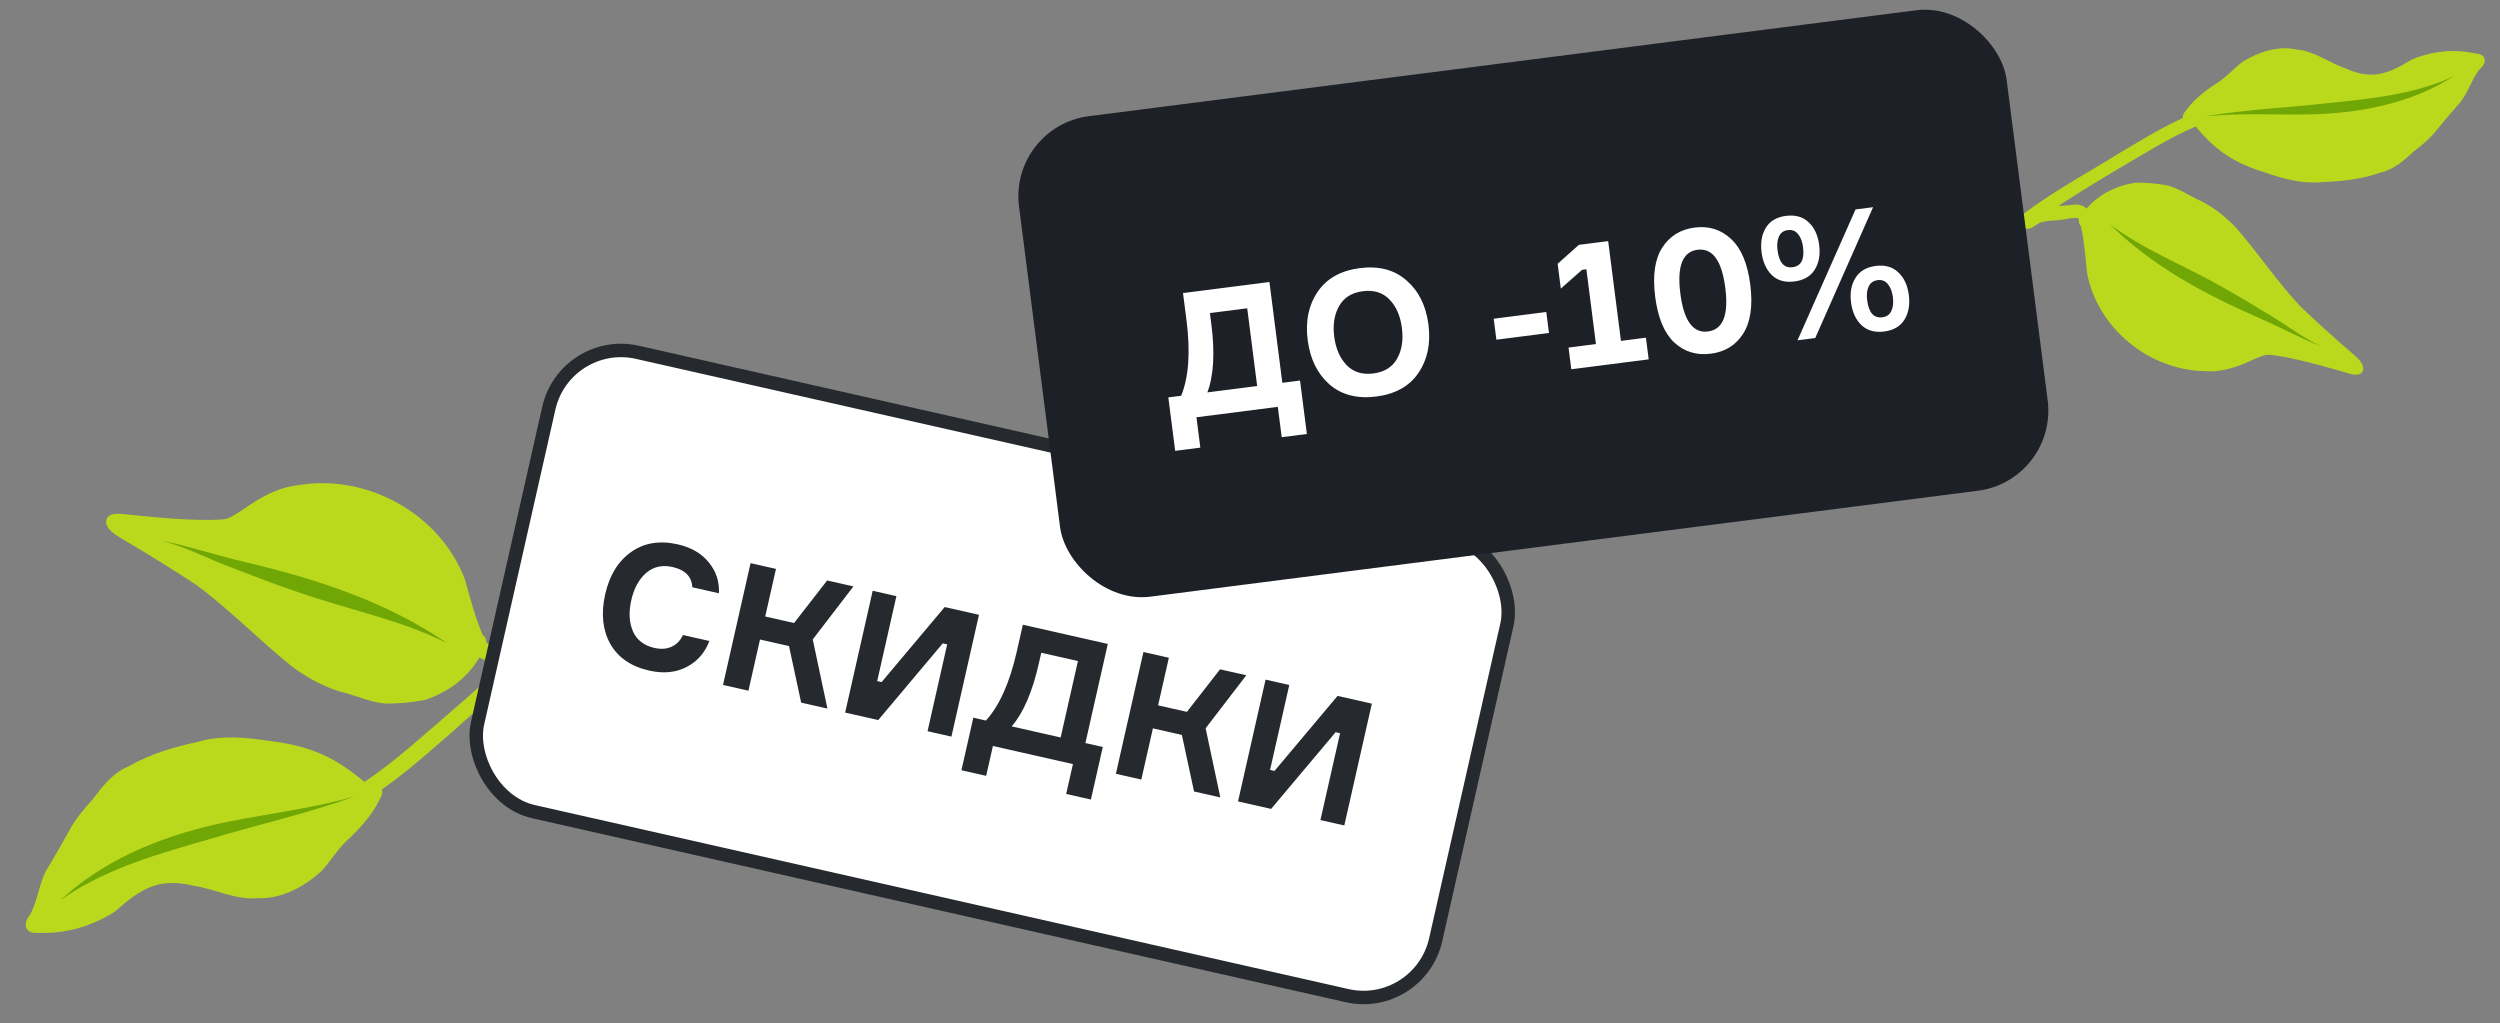
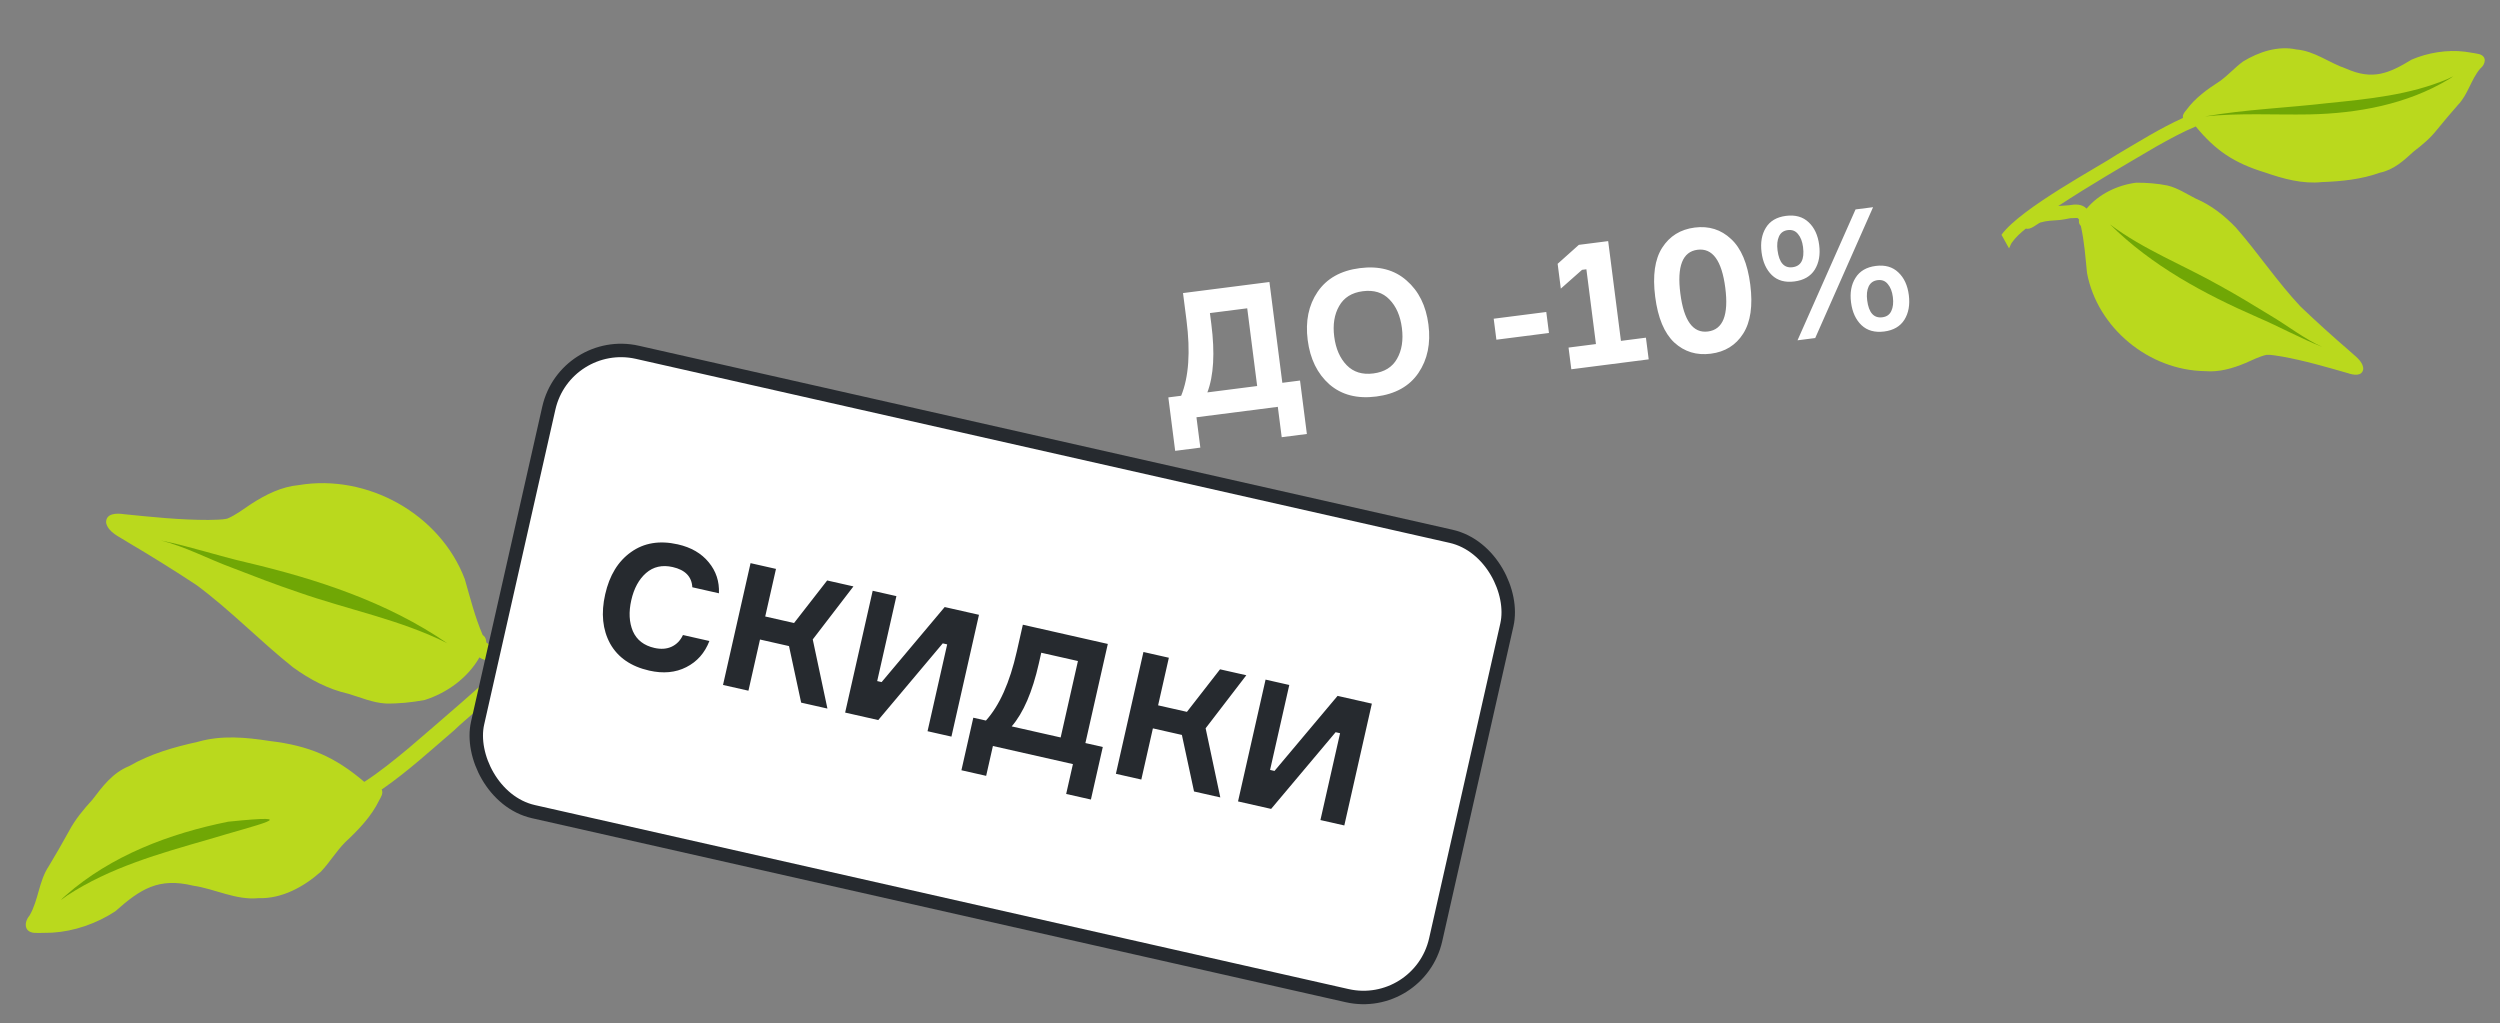
<svg xmlns="http://www.w3.org/2000/svg" width="171" height="70" viewBox="0 0 171 70" fill="none">
  <rect x="0" y="0" width="171" height="70" fill="#808080" stroke="none" />
  <path d="M39.507 41.493C38.319 44.004 32.269 48.765 31.098 49.922C29.465 51.326 27.885 52.774 26.11 54.002C26.121 54.024 26.127 54.045 26.134 54.067C26.202 54.301 26.052 54.526 25.945 54.726C25.39 55.866 24.509 56.77 23.594 57.625C22.987 58.244 22.543 58.998 21.946 59.625C20.781 60.66 19.272 61.489 17.674 61.434C16.125 61.583 14.718 60.801 13.216 60.581C10.836 60.003 9.599 60.814 7.885 62.334C6.62 63.165 5.076 63.705 3.565 63.795C3.228 63.795 2.712 63.827 2.334 63.807C1.623 63.74 1.644 63.056 2.025 62.614C2.641 61.562 2.651 60.257 3.347 59.231C3.817 58.448 4.273 57.659 4.714 56.857C5.136 56.055 5.715 55.362 6.323 54.696C7.025 53.776 7.703 52.858 8.834 52.401C10.292 51.558 11.9 51.101 13.535 50.74C15.139 50.275 16.819 50.43 18.445 50.684C21.16 51.004 22.908 51.771 24.918 53.48C25.965 52.808 26.954 51.998 27.947 51.177C30.383 49.082 32.86 46.984 35.2 44.755C34.911 44.834 34.619 44.909 34.326 44.979C33.808 45.17 33.27 45.299 32.793 44.966C31.995 46.368 30.574 47.398 29.044 47.882C28.164 48.043 27.267 48.139 26.372 48.119C25.491 48.066 24.673 47.706 23.835 47.456C22.447 47.143 21.189 46.477 20.043 45.645C17.783 43.847 15.773 41.744 13.446 40.022C11.897 39 10.316 38.016 8.716 37.074C8.195 36.725 7.409 36.429 7.259 35.762C7.224 35.081 8.015 35.097 8.498 35.172C10.402 35.364 12.326 35.567 14.248 35.563C14.684 35.541 15.133 35.571 15.557 35.47C16.142 35.219 16.647 34.825 17.174 34.476C18.166 33.832 19.252 33.289 20.445 33.179C25.126 32.4 30.091 35.147 31.789 39.604C32.162 40.892 32.477 42.172 33.015 43.434C33.128 43.509 33.214 43.624 33.24 43.764C33.25 43.825 33.261 43.886 33.267 43.948C33.31 43.989 33.366 44.018 33.418 44.048C33.615 44.008 33.81 43.964 34.006 43.92C34.307 43.811 34.607 43.677 34.922 43.595C35.456 43.459 35.955 43.356 36.456 43.102C36.781 42.862 37.154 42.326 37.565 42.384C37.939 41.954 38.292 41.499 38.533 40.978C38.606 40.819 38.611 40.636 38.676 40.476" fill="#BAD91D" />
  <path d="M20.441 40.522C18.907 40.007 17.368 39.415 15.857 38.828C14.231 38.23 12.677 37.386 10.996 36.968C12.894 37.341 14.918 38.024 16.855 38.467C21.676 39.609 26.476 41.17 30.598 44.001C27.421 42.396 23.809 41.702 20.441 40.522Z" fill="#70A705" />
-   <path d="M14.247 57.423C10.918 58.38 7.515 59.339 4.589 61.256C4.452 61.349 4.307 61.456 4.176 61.559C4.25 61.456 4.389 61.347 4.498 61.244C7.606 58.515 11.592 57.015 15.602 56.205C18.507 55.626 21.465 55.284 24.311 54.454C21.061 55.643 17.585 56.41 14.247 57.423Z" fill="#70A705" />
+   <path d="M14.247 57.423C10.918 58.38 7.515 59.339 4.589 61.256C4.452 61.349 4.307 61.456 4.176 61.559C4.25 61.456 4.389 61.347 4.498 61.244C7.606 58.515 11.592 57.015 15.602 56.205C21.061 55.643 17.585 56.41 14.247 57.423Z" fill="#70A705" />
  <path d="M136.903 16.06C138.205 14.24 143.685 11.333 144.779 10.584C146.275 9.705 147.735 8.784 149.318 8.065C149.313 8.046 149.311 8.028 149.309 8.01C149.288 7.815 149.44 7.658 149.554 7.514C150.157 6.69 150.986 6.101 151.833 5.554C152.403 5.15 152.863 4.616 153.427 4.205C154.499 3.551 155.814 3.111 157.073 3.383C158.322 3.487 159.326 4.309 160.485 4.699C162.289 5.498 163.386 5.033 164.963 4.074C166.085 3.596 167.387 3.389 168.598 3.535C168.865 3.583 169.279 3.632 169.575 3.702C170.129 3.858 170.015 4.397 169.649 4.692C169.01 5.438 168.815 6.471 168.116 7.185C167.631 7.738 167.156 8.298 166.691 8.871C166.242 9.446 165.683 9.913 165.106 10.354C164.417 10.982 163.748 11.612 162.786 11.812C161.509 12.272 160.169 12.403 158.821 12.455C157.482 12.594 156.173 12.229 154.92 11.795C152.813 11.152 151.537 10.293 150.189 8.65C149.263 9.033 148.362 9.533 147.457 10.041C145.225 11.353 142.96 12.661 140.785 14.092C141.026 14.07 141.268 14.053 141.511 14.04C141.949 13.963 142.394 13.938 142.724 14.27C143.558 13.273 144.832 12.66 146.114 12.496C146.835 12.495 147.56 12.547 148.267 12.692C148.958 12.86 149.555 13.263 150.183 13.581C151.239 14.028 152.141 14.736 152.93 15.561C154.464 17.311 155.756 19.266 157.353 20.965C158.435 21.998 159.547 23.004 160.681 23.981C161.044 24.333 161.625 24.68 161.648 25.23C161.577 25.775 160.953 25.649 160.581 25.52C159.099 25.095 157.602 24.658 156.078 24.386C155.729 24.34 155.377 24.252 155.027 24.271C154.528 24.386 154.07 24.626 153.602 24.827C152.724 25.196 151.785 25.471 150.823 25.386C147 25.333 143.458 22.443 142.751 18.665C142.64 17.591 142.574 16.53 142.329 15.453C142.25 15.377 142.198 15.274 142.197 15.159C142.198 15.109 142.198 15.059 142.202 15.009C142.174 14.97 142.134 14.94 142.097 14.908C141.935 14.912 141.774 14.918 141.613 14.925C141.358 14.969 141.101 15.032 140.839 15.052C140.397 15.083 139.986 15.093 139.553 15.222C139.26 15.366 138.888 15.738 138.571 15.633C138.212 15.92 137.867 16.23 137.602 16.608C137.521 16.724 137.49 16.869 137.416 16.986" fill="#BAD91D" />
  <path d="M151.879 19.564C153.021 20.192 154.157 20.882 155.27 21.564C156.474 22.271 157.584 23.164 158.857 23.737C157.406 23.169 155.899 22.337 154.427 21.708C150.769 20.111 147.187 18.185 144.325 15.349C146.614 17.077 149.378 18.145 151.879 19.564Z" fill="#70A705" />
  <path d="M159.215 7.054C161.991 6.773 164.827 6.5 167.422 5.4C167.544 5.347 167.674 5.283 167.793 5.22C167.719 5.29 167.594 5.357 167.492 5.423C164.637 7.14 161.262 7.758 157.966 7.825C155.58 7.867 153.186 7.714 150.811 7.964C153.558 7.487 156.423 7.378 159.215 7.054Z" fill="#70A705" />
  <rect x="38.656" y="22.98" width="67.187" height="32.213" rx="5.062" transform="rotate(12.742 38.656 22.98)" fill="white" stroke="#262A2F" stroke-width="0.92" />
  <path d="M46.714 43.435L48.523 43.844C48.207 44.664 47.68 45.26 46.941 45.633C46.21 46.007 45.367 46.086 44.41 45.87C43.157 45.587 42.266 44.972 41.735 44.026C41.215 43.074 41.101 41.949 41.395 40.65C41.689 39.35 42.278 38.388 43.164 37.762C44.051 37.129 45.118 36.953 46.362 37.234C47.273 37.44 47.978 37.849 48.477 38.461C48.978 39.065 49.211 39.772 49.175 40.581L47.355 40.169C47.315 39.441 46.867 38.98 46.011 38.786C45.296 38.624 44.688 38.761 44.189 39.196C43.7 39.625 43.363 40.244 43.18 41.053C42.997 41.862 43.034 42.57 43.289 43.176C43.554 43.775 44.045 44.156 44.761 44.318C45.204 44.418 45.594 44.392 45.931 44.239C46.278 44.08 46.539 43.812 46.714 43.435ZM49.454 46.851L51.338 38.519L53.077 38.912L52.341 42.168L54.313 42.614L56.578 39.704L58.375 40.11L55.592 43.737L56.596 48.466L54.799 48.06L53.968 44.192L51.984 43.743L51.193 47.244L49.454 46.851ZM59.692 40.408L61.314 40.775L60 46.586L60.303 46.655L64.617 41.522L66.962 42.052L65.078 50.384L63.444 50.015L64.787 44.075L64.484 44.006L60.072 49.252L57.808 48.74L59.692 40.408ZM74.241 50.825L75.431 51.094L74.618 54.688L72.926 54.306L73.388 52.264L67.915 51.026L67.453 53.068L65.761 52.685L66.574 49.091L67.437 49.286C68.364 48.261 69.068 46.687 69.548 44.563L69.963 42.73L75.774 44.045L74.241 50.825ZM72.549 50.442L73.731 45.214L71.222 44.647L71.056 45.382C70.616 47.327 69.997 48.761 69.2 49.685L72.549 50.442ZM76.327 52.928L78.211 44.596L79.95 44.989L79.214 48.245L81.186 48.691L83.451 45.781L85.248 46.187L82.465 49.814L83.469 54.543L81.672 54.137L80.841 50.269L78.858 49.82L78.066 53.321L76.327 52.928ZM86.565 46.485L88.187 46.852L86.873 52.663L87.176 52.732L91.49 47.598L93.835 48.129L91.951 56.461L90.317 56.092L91.661 50.152L91.357 50.083L86.945 55.329L84.681 54.817L86.565 46.485Z" fill="#262A2F" />
-   <rect x="69" y="8.648" width="68.107" height="33.133" rx="5.522" transform="rotate(-7.295 69 8.648)" fill="#1E2027" />
  <path d="M87.711 26.184L88.922 26.029L89.39 29.684L87.669 29.905L87.403 27.828L81.837 28.541L82.103 30.617L80.382 30.838L79.914 27.182L80.792 27.07C81.312 25.789 81.433 24.069 81.157 21.909L80.918 20.046L86.829 19.289L87.711 26.184ZM85.99 26.404L85.31 21.088L82.758 21.414L82.854 22.162C83.107 24.14 83.017 25.7 82.584 26.84L85.99 26.404ZM90.122 19.965C90.744 19.049 91.708 18.507 93.014 18.34C94.319 18.173 95.385 18.455 96.21 19.186C97.042 19.907 97.541 20.913 97.706 22.203C97.871 23.492 97.642 24.595 97.02 25.511C96.404 26.418 95.443 26.955 94.138 27.122C92.832 27.29 91.764 27.012 90.931 26.291C90.106 25.56 89.611 24.55 89.446 23.26C89.281 21.971 89.506 20.872 90.122 19.965ZM93.936 25.544C94.695 25.447 95.236 25.112 95.556 24.541C95.885 23.968 95.996 23.266 95.89 22.435C95.784 21.604 95.499 20.953 95.037 20.482C94.582 20.009 93.975 19.822 93.216 19.919C92.464 20.015 91.924 20.353 91.597 20.934C91.268 21.507 91.156 22.205 91.261 23.028C91.367 23.851 91.651 24.502 92.115 24.981C92.577 25.453 93.184 25.64 93.936 25.544ZM105.949 22.776L102.353 23.236L102.169 21.8L105.765 21.34L105.949 22.776ZM107.478 25.258L107.288 23.774L109.163 23.534L108.509 18.419L108.212 18.457L106.76 19.741L106.543 18.044L107.993 16.748L109.999 16.492L110.872 23.316L112.581 23.097L112.771 24.58L107.478 25.258ZM113.691 16.948C114.2 16.151 114.941 15.69 115.914 15.565C116.887 15.441 117.717 15.7 118.402 16.345C119.095 16.98 119.534 18.021 119.719 19.469C119.903 20.909 119.741 22.027 119.232 22.824C118.73 23.613 117.992 24.069 117.019 24.193C116.045 24.318 115.213 24.063 114.52 23.428C113.835 22.784 113.4 21.742 113.215 20.302C113.03 18.854 113.188 17.736 113.691 16.948ZM116.824 22.674C117.853 22.543 118.248 21.547 118.01 19.688C117.771 17.821 117.137 16.953 116.109 17.084C115.088 17.215 114.697 18.214 114.936 20.081C115.174 21.941 115.804 22.805 116.824 22.674ZM120.783 15.581C121.062 15.12 121.522 14.848 122.162 14.765C122.803 14.684 123.321 14.83 123.715 15.206C124.107 15.574 124.346 16.09 124.431 16.755C124.517 17.419 124.416 17.983 124.129 18.446C123.842 18.901 123.378 19.169 122.737 19.252C122.096 19.334 121.583 19.19 121.198 18.821C120.812 18.445 120.576 17.924 120.491 17.259C120.406 16.595 120.504 16.035 120.783 15.581ZM122.612 18.278C123.198 18.203 123.436 17.743 123.328 16.896C123.279 16.516 123.165 16.221 122.985 16.011C122.812 15.792 122.58 15.701 122.287 15.739C121.994 15.776 121.792 15.923 121.68 16.178C121.567 16.426 121.535 16.74 121.583 17.119C121.692 17.966 122.035 18.352 122.612 18.278ZM128.306 18.189C128.939 18.108 129.453 18.255 129.846 18.631C130.239 18.999 130.478 19.515 130.563 20.18C130.648 20.844 130.548 21.408 130.261 21.871C129.974 22.326 129.513 22.594 128.88 22.675C128.24 22.757 127.723 22.614 127.33 22.246C126.936 21.87 126.696 21.35 126.611 20.686C126.526 20.021 126.627 19.461 126.915 19.006C127.202 18.543 127.665 18.271 128.306 18.189ZM128.756 21.702C129.049 21.664 129.251 21.522 129.365 21.274C129.485 21.025 129.521 20.707 129.472 20.319C129.423 19.94 129.309 19.645 129.129 19.434C128.956 19.215 128.723 19.124 128.431 19.162C128.138 19.199 127.932 19.346 127.812 19.603C127.699 19.851 127.666 20.164 127.715 20.544C127.823 21.391 128.17 21.777 128.756 21.702ZM124.161 23.122L122.95 23.277L126.919 14.325L128.118 14.172L124.161 23.122Z" fill="white" />
</svg>